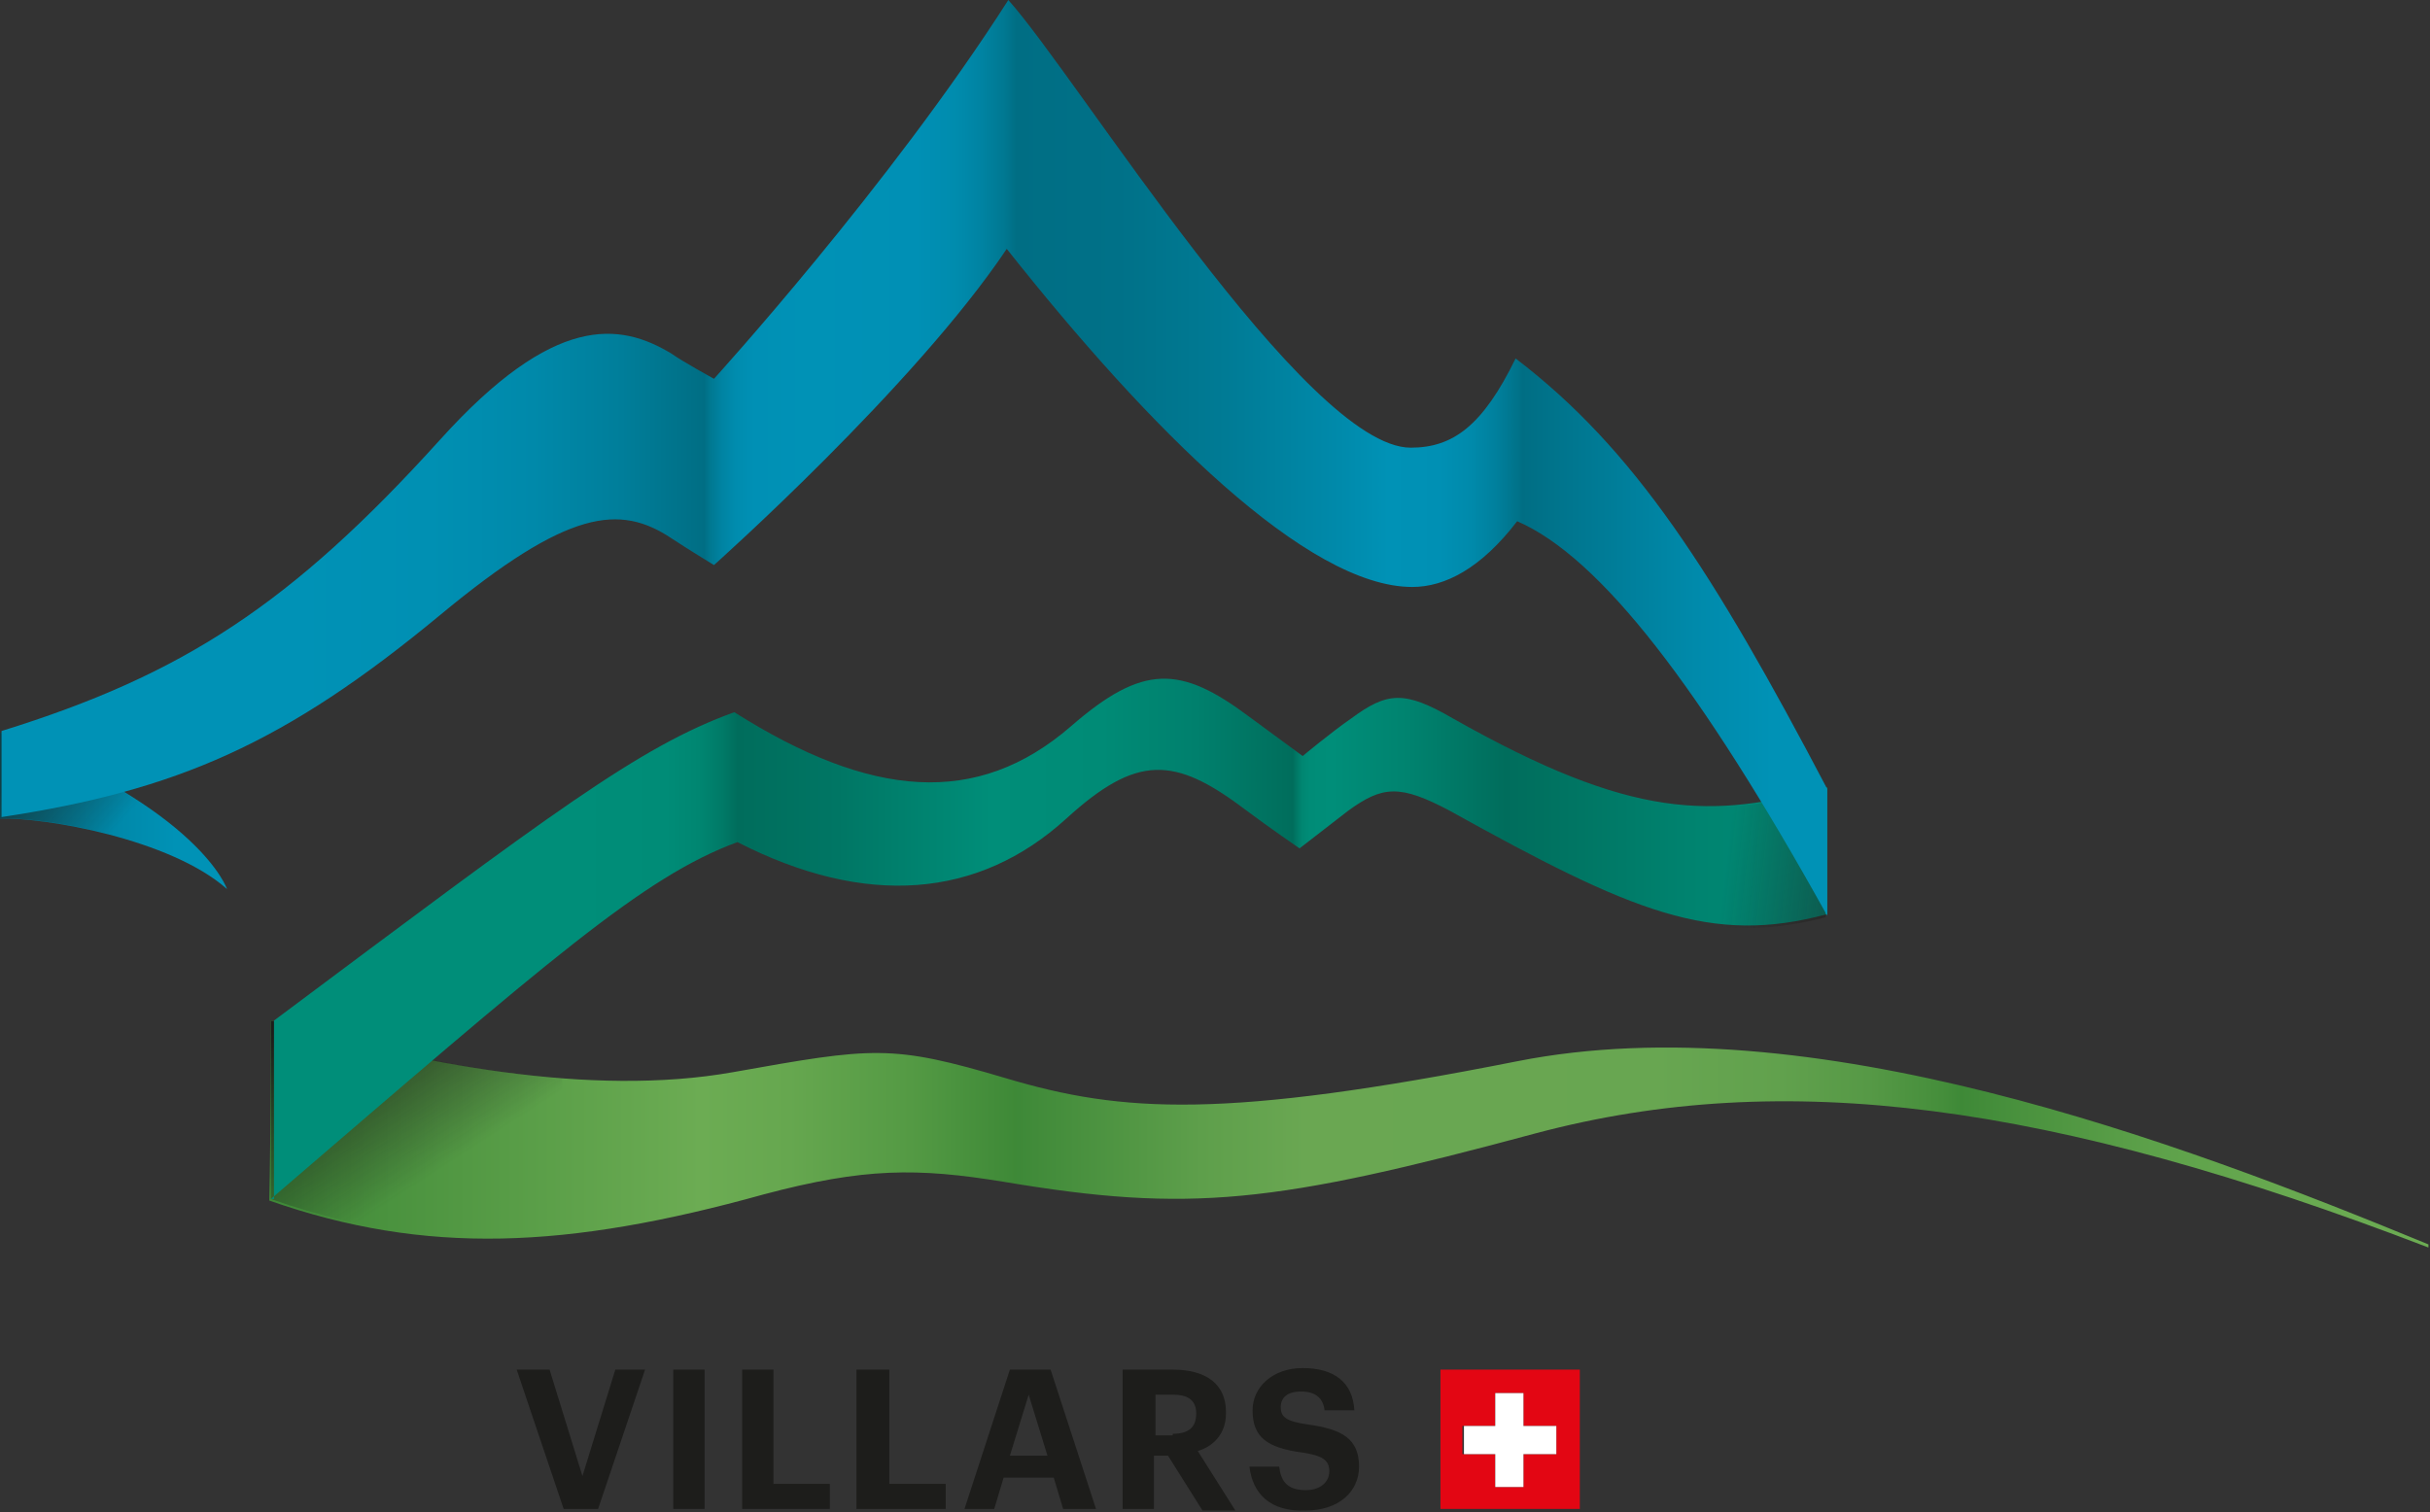
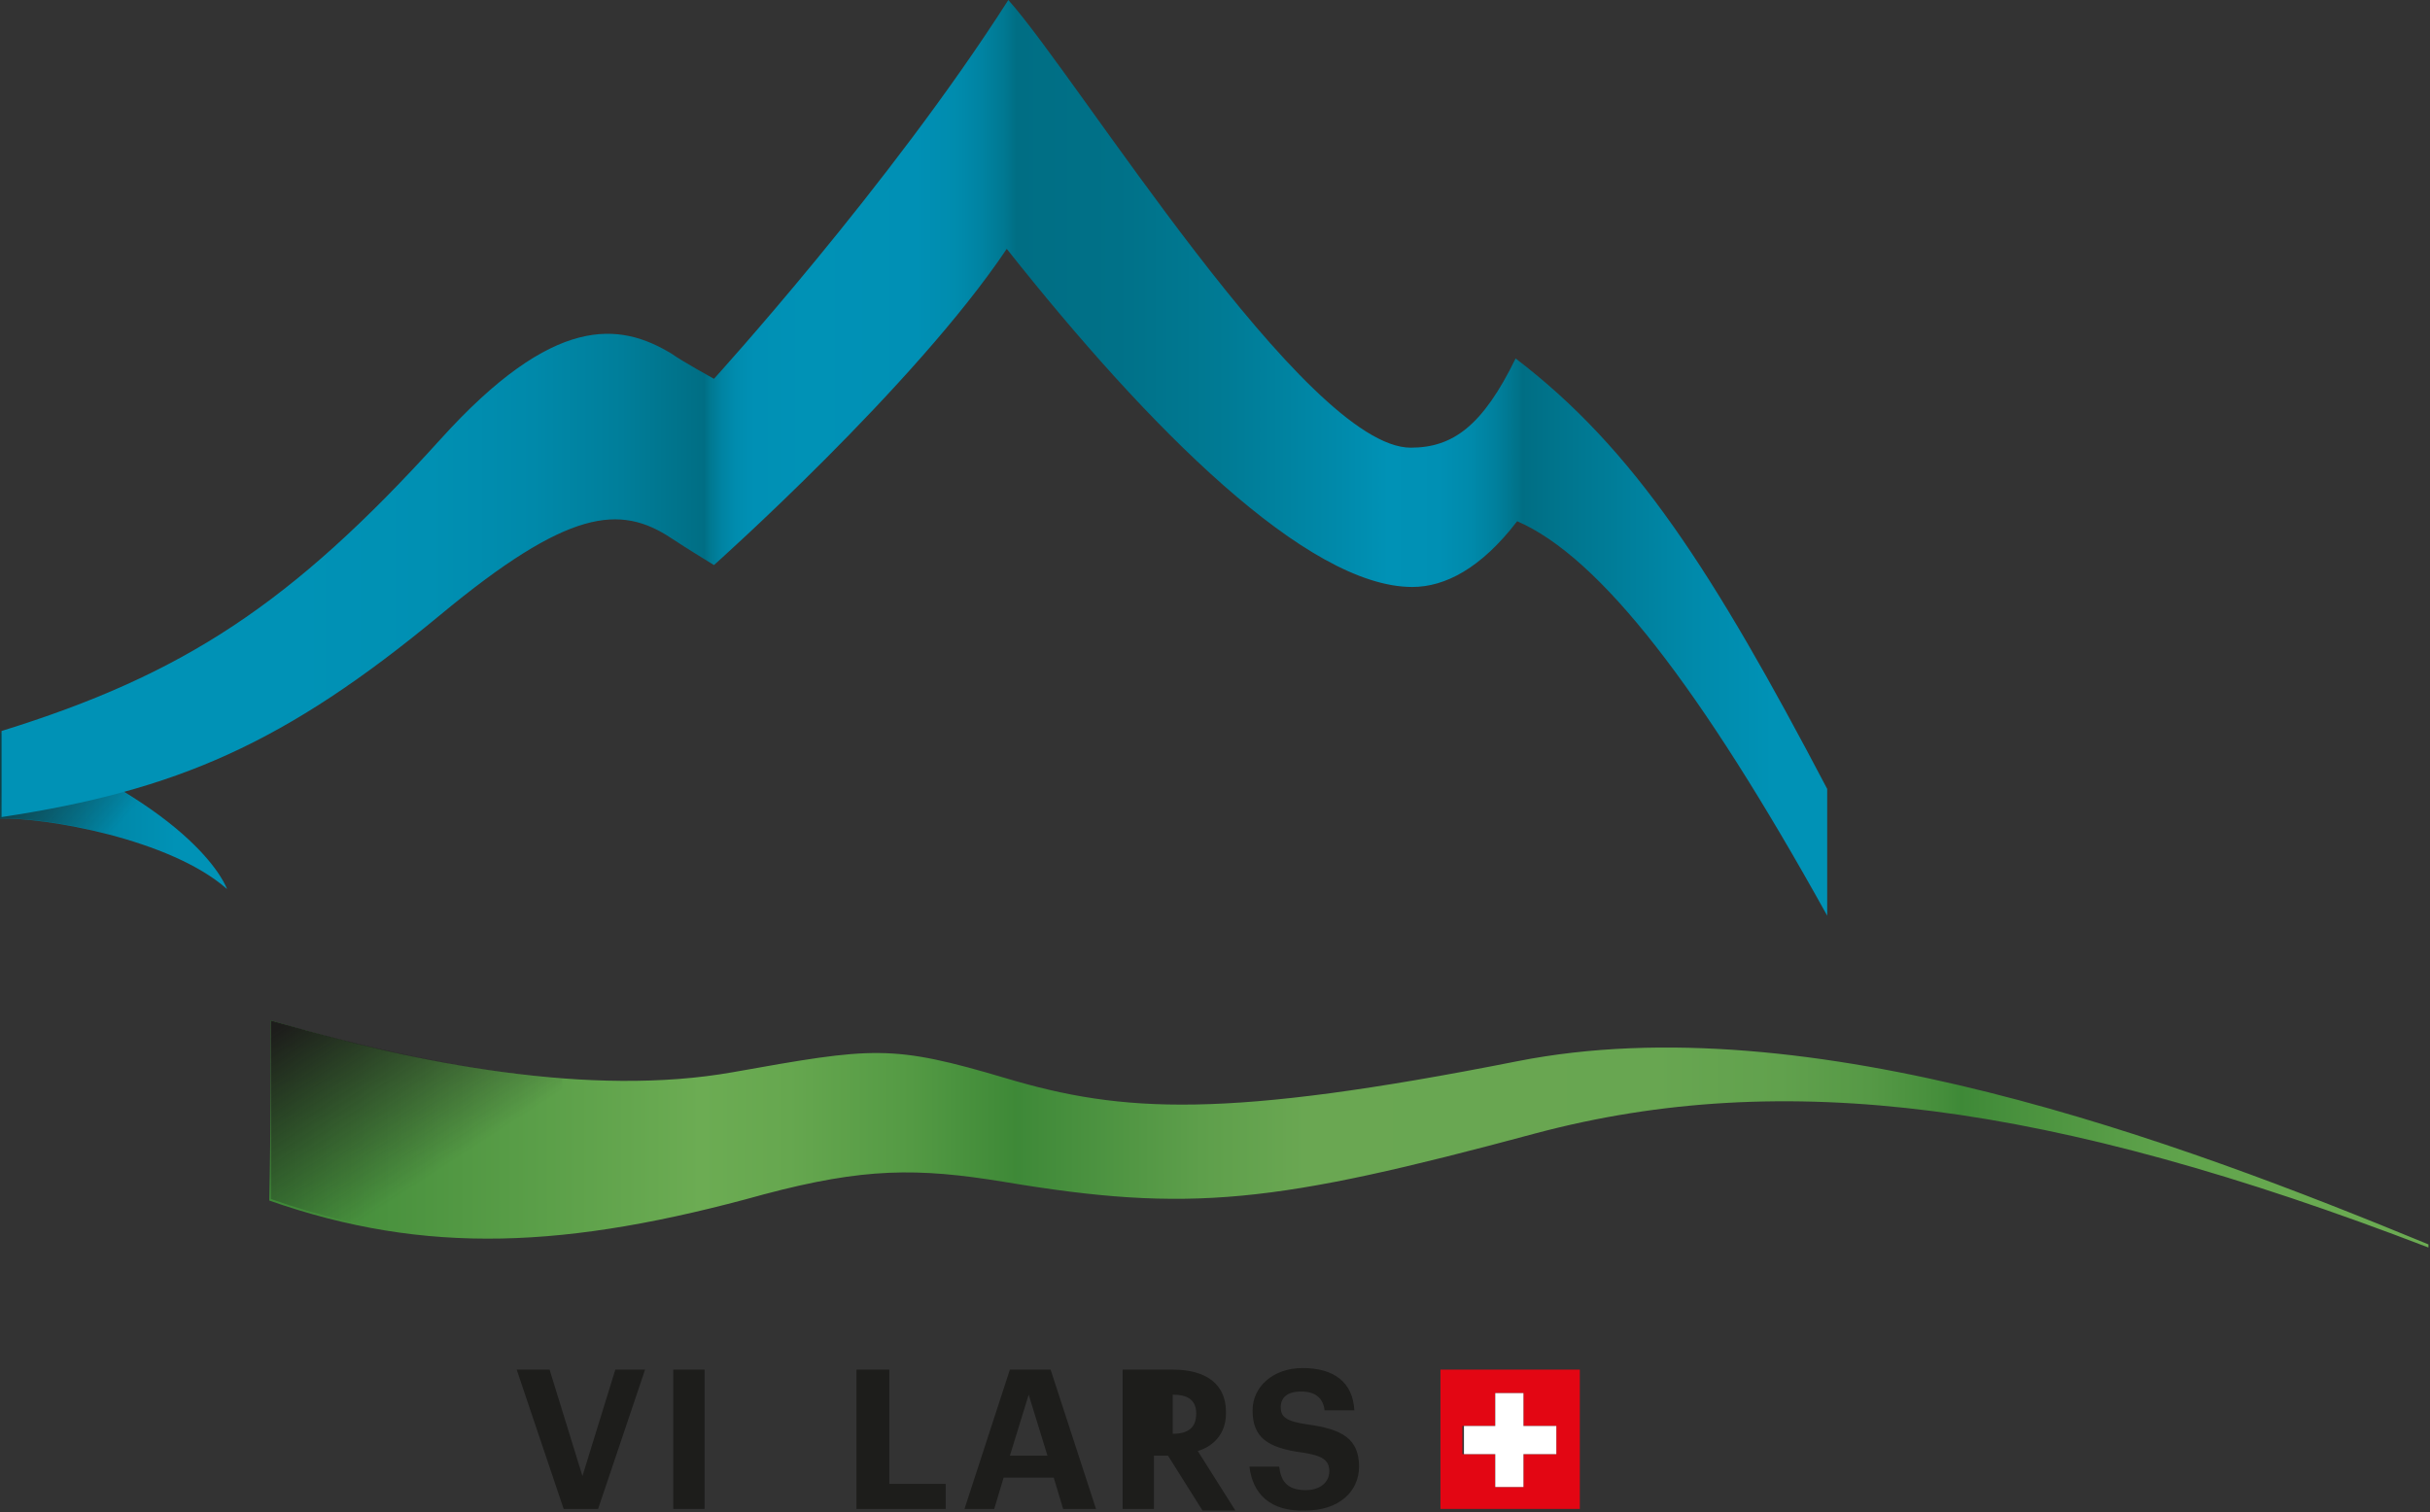
<svg xmlns="http://www.w3.org/2000/svg" version="1.1" id="Calque_1" x="0px" y="0px" viewBox="0 0 155.2 96.6" style="enable-background:new 0 0 155.2 96.6;" xml:space="preserve">
  <rect x="0" y="0" width="155.2" height="96.6" fill="#333333" stroke="none" />
  <style type="text/css">
	.st0{fill:url(#SVGID_1_);}
	.st1{fill:url(#SVGID_2_);}
	.st2{fill:url(#SVGID_3_);}
	.st3{opacity:0.6;fill:url(#SVGID_4_);}
	.st4{fill:url(#SVGID_5_);}
	.st5{opacity:0.6;fill:url(#SVGID_6_);}
	.st6{fill:url(#SVGID_7_);}
	.st7{fill:#1D1D1B;}
	.st8{fill:#E30613;}
	.st9{fill:#FFFFFF;}
</style>
  <g>
    <g>
      <g>
        <linearGradient id="SVGID_1_" gradientUnits="userSpaceOnUse" x1="17.336" y1="72.409" x2="155.157" y2="72.409">
          <stop offset="0" style="stop-color:#3E8937" />
          <stop offset="0.199" style="stop-color:#6CAC53" />
          <stop offset="0.24" style="stop-color:#66A74F" />
          <stop offset="0.296" style="stop-color:#549A44" />
          <stop offset="0.345" style="stop-color:#3E8937" />
          <stop offset="0.346" style="stop-color:#3E8938" />
          <stop offset="0.431" style="stop-color:#5E9F4B" />
          <stop offset="0.479" style="stop-color:#6AA752" />
          <stop offset="0.641" style="stop-color:#68A651" />
          <stop offset="0.699" style="stop-color:#61A14D" />
          <stop offset="0.74" style="stop-color:#569946" />
          <stop offset="0.774" style="stop-color:#458E3B" />
          <stop offset="0.783" style="stop-color:#3E8937" />
          <stop offset="0.812" style="stop-color:#4A923E" />
          <stop offset="0.872" style="stop-color:#5DA14A" />
          <stop offset="0.934" style="stop-color:#68A950" />
          <stop offset="1" style="stop-color:#6CAC53" />
        </linearGradient>
        <path class="st0" d="M17.3,65.2c9.4,2.8,20.5,4.9,29.5,3.3c9-1.6,10.1-1.8,17.5,0.4c7.4,2.2,13.9,2.6,32.6-1.1     c18.7-3.7,42.2,5.1,58.2,11.7c0,0.3,0,0.2,0,0.2c-24.2-9.3-41.2-11.5-57-7.3c-16.7,4.5-22.1,5.1-34,3.1     c-5.5-0.9-8.9-0.9-15.3,0.8c-12.6,3.5-21.6,3.9-31.6,0.4C17.3,72.4,17.3,65.2,17.3,65.2z" />
        <linearGradient id="SVGID_2_" gradientUnits="userSpaceOnUse" x1="27.948" y1="74.823" x2="20.782" y2="63.782">
          <stop offset="0" style="stop-color:#1D1D1B;stop-opacity:0" />
          <stop offset="1" style="stop-color:#1D1D1B" />
        </linearGradient>
        <path class="st1" d="M35.9,68.9c-6.2-0.5-12.7-2-18.6-3.7c0,0,0,7.2,0,11.4c6.2,2.2,12,2.8,18.6,2.2V68.9z" />
      </g>
      <g>
        <linearGradient id="SVGID_3_" gradientUnits="userSpaceOnUse" x1="17.336" y1="59.976" x2="116.616" y2="59.976">
          <stop offset="0.194" style="stop-color:#008E79" />
          <stop offset="0.254" style="stop-color:#008C77" />
          <stop offset="0.275" style="stop-color:#008671" />
          <stop offset="0.29" style="stop-color:#007A67" />
          <stop offset="0.3" style="stop-color:#006D5C" />
          <stop offset="0.364" style="stop-color:#007664" />
          <stop offset="0.463" style="stop-color:#008E79" />
          <stop offset="0.534" style="stop-color:#008B76" />
          <stop offset="0.595" style="stop-color:#00806D" />
          <stop offset="0.652" style="stop-color:#006F5D" />
          <stop offset="0.657" style="stop-color:#006D5C" />
          <stop offset="0.66" style="stop-color:#007A67" />
          <stop offset="0.663" style="stop-color:#008671" />
          <stop offset="0.668" style="stop-color:#008C77" />
          <stop offset="0.682" style="stop-color:#008E79" />
          <stop offset="0.731" style="stop-color:#00836F" />
          <stop offset="0.794" style="stop-color:#006D5C" />
          <stop offset="0.912" style="stop-color:#00836F" />
          <stop offset="1" style="stop-color:#008E79" />
        </linearGradient>
-         <path class="st2" d="M17.3,76.6C35.1,61.3,41.1,56,47.1,53.8c8.2,4.2,15.4,3.6,21-1.5c4.5-4.1,6.9-4,11.4-0.6     c1.6,1.2,3.5,2.5,3.5,2.5s1.8-1.4,3.1-2.4c2.2-1.6,3.3-1.7,6.5,0c11.7,6.5,16.7,8.6,24.1,6.6v-8.1c-7.4,2-12.4,2.1-23.9-4.4     c-3.1-1.8-4.2-1.7-6.5,0c-1.3,0.9-3.1,2.4-3.1,2.4s-1.9-1.4-3.4-2.5c-4.4-3.3-6.8-3.4-11.4,0.6c-6,5.2-12.8,4.6-21.5-0.9     c-6.1,2.2-11.6,6.4-29.4,19.7V76.6z" />
        <linearGradient id="SVGID_4_" gradientUnits="userSpaceOnUse" x1="108.956" y1="54.279" x2="119.305" y2="55.489">
          <stop offset="0.134" style="stop-color:#1D1D1B;stop-opacity:0" />
          <stop offset="1" style="stop-color:#1D1D1B" />
        </linearGradient>
-         <path class="st3" d="M107.9,51.6v7.3c2.9,0.6,5.6,0.5,8.7-0.3v-8.1C113.5,51.2,110.8,51.7,107.9,51.6z" />
      </g>
      <g>
        <linearGradient id="SVGID_5_" gradientUnits="userSpaceOnUse" x1="2.318867e-02" y1="51.78" x2="14.508" y2="51.78">
          <stop offset="0" style="stop-color:#006E84" />
          <stop offset="8.278506e-02" style="stop-color:#00738B" />
          <stop offset="0.527" style="stop-color:#0089AA" />
          <stop offset="0.773" style="stop-color:#0092B6" />
        </linearGradient>
        <path class="st4" d="M0,46.8v5.5c2.8-0.1,10.9,1.3,14.5,4.5C14.5,56.8,12.8,51.7,0,46.8z" />
        <linearGradient id="SVGID_6_" gradientUnits="userSpaceOnUse" x1="6.684" y1="53.684" x2="1.489" y2="48.984">
          <stop offset="0" style="stop-color:#1D1D1B;stop-opacity:0" />
          <stop offset="1" style="stop-color:#1D1D1B" />
        </linearGradient>
        <path class="st5" d="M9.6,51.7c-2.2-1.5-5.2-3.2-9.6-4.9c0,0,0,3.2,0,5.5c1.8-0.1,6,0.5,9.6,1.8V51.7z" />
        <linearGradient id="SVGID_7_" gradientUnits="userSpaceOnUse" x1="-5.278" y1="29.265" x2="117.64" y2="29.265">
          <stop offset="0.194" style="stop-color:#0092B6" />
          <stop offset="0.267" style="stop-color:#0090B3" />
          <stop offset="0.32" style="stop-color:#0089AA" />
          <stop offset="0.366" style="stop-color:#007E9A" />
          <stop offset="0.409" style="stop-color:#006E84" />
          <stop offset="0.409" style="stop-color:#006E84" />
          <stop offset="0.412" style="stop-color:#007891" />
          <stop offset="0.418" style="stop-color:#0083A2" />
          <stop offset="0.425" style="stop-color:#008CAE" />
          <stop offset="0.435" style="stop-color:#0090B5" />
          <stop offset="0.463" style="stop-color:#0092B6" />
          <stop offset="0.519" style="stop-color:#0090B5" />
          <stop offset="0.539" style="stop-color:#008CAE" />
          <stop offset="0.553" style="stop-color:#0083A2" />
          <stop offset="0.565" style="stop-color:#007891" />
          <stop offset="0.571" style="stop-color:#006E84" />
          <stop offset="0.624" style="stop-color:#007188" />
          <stop offset="0.68" style="stop-color:#007B95" />
          <stop offset="0.739" style="stop-color:#008AAB" />
          <stop offset="0.764" style="stop-color:#0092B6" />
          <stop offset="0.791" style="stop-color:#0090B4" />
          <stop offset="0.807" style="stop-color:#008AAB" />
          <stop offset="0.82" style="stop-color:#00809D" />
          <stop offset="0.832" style="stop-color:#007289" />
          <stop offset="0.834" style="stop-color:#006E84" />
          <stop offset="0.852" style="stop-color:#00748C" />
          <stop offset="0.924" style="stop-color:#008AAB" />
          <stop offset="0.964" style="stop-color:#0092B6" />
        </linearGradient>
        <path class="st6" d="M96.8,22.9c-2.1,4.3-4,5.7-6.7,5.7C83.4,28.6,68.8,4.9,64.4,0c-7.6,11.9-18.8,24.2-18.8,24.2s-2-1.1-2.7-1.6     c-3.3-2-7.5-2.6-14.8,5.5c-9.5,10.5-16.4,15-28,18.6v5.5c11.2-1.7,18.1-4.7,28-12.9c8.2-6.8,11.5-7.1,14.8-4.9     c0.9,0.6,2.7,1.7,2.7,1.7s12.8-11.4,18.7-20.2c9.1,11.5,19.2,21.6,25.9,21.6c2.1,0,4.4-1.2,6.7-4.2c5.3,2.3,11.7,10.6,19.8,25.2     v-8.1C109.4,36.5,104.4,28.7,96.8,22.9z" />
      </g>
    </g>
    <g>
      <g>
        <path class="st7" d="M33,87.5h2.1l2.1,6.8l2.1-6.8h1.9l-3,8.9H36L33,87.5z" />
        <path class="st7" d="M43,87.5h2v8.9h-2V87.5z" />
-         <path class="st7" d="M47.4,87.5h2v7.3H53v1.6h-5.6V87.5z" />
        <path class="st7" d="M54.8,87.5h2v7.3h3.6v1.6h-5.7V87.5z" />
        <path class="st7" d="M64.5,87.5h2.6l2.9,8.9h-2.1l-0.6-2h-3.2l-0.6,2h-1.9L64.5,87.5z M64.5,93h2.4l-1.2-3.9L64.5,93z" />
-         <path class="st7" d="M71.7,87.5h3.2c2.1,0,3.4,0.9,3.4,2.7v0.1c0,1.3-0.8,2.1-1.8,2.4l2.4,3.8h-2.1L74.6,93h-0.9v3.4h-2V87.5z      M74.9,91.6c1,0,1.5-0.4,1.5-1.3v0c0-0.9-0.6-1.2-1.5-1.2h-1.1v2.6H74.9z" />
+         <path class="st7" d="M71.7,87.5h3.2c2.1,0,3.4,0.9,3.4,2.7v0.1c0,1.3-0.8,2.1-1.8,2.4l2.4,3.8h-2.1L74.6,93h-0.9v3.4h-2V87.5z      M74.9,91.6c1,0,1.5-0.4,1.5-1.3v0c0-0.9-0.6-1.2-1.5-1.2h-1.1H74.9z" />
        <path class="st7" d="M79.8,93.7h1.9c0.1,0.8,0.4,1.5,1.7,1.5c0.9,0,1.5-0.5,1.5-1.2c0-0.7-0.4-1-1.7-1.2c-2.3-0.3-3.2-1-3.2-2.7     c0-1.5,1.3-2.7,3.2-2.7c2,0,3.2,0.9,3.3,2.7h-1.9c-0.1-0.8-0.6-1.2-1.5-1.2c-0.9,0-1.3,0.4-1.3,1c0,0.6,0.3,0.9,1.7,1.1     c2.2,0.3,3.3,0.9,3.3,2.7c0,1.6-1.3,2.8-3.4,2.8C81.1,96.6,80,95.4,79.8,93.7z" />
      </g>
      <g>
        <path class="st8" d="M95.5,95h1.8v-2.1h2.1v-1.8h-2.1V89h-1.8v2.1h-2.1v1.8h2.1V95 M100.9,87.5v8.9H92v-8.9H100.9" />
        <polyline class="st9" points="99.4,91.1 99.4,92.9 97.3,92.9 97.3,95 95.5,95 95.5,92.9 93.5,92.9 93.5,91.1 95.5,91.1 95.5,89      97.3,89 97.3,91.1 99.4,91.1    " />
      </g>
    </g>
  </g>
</svg>